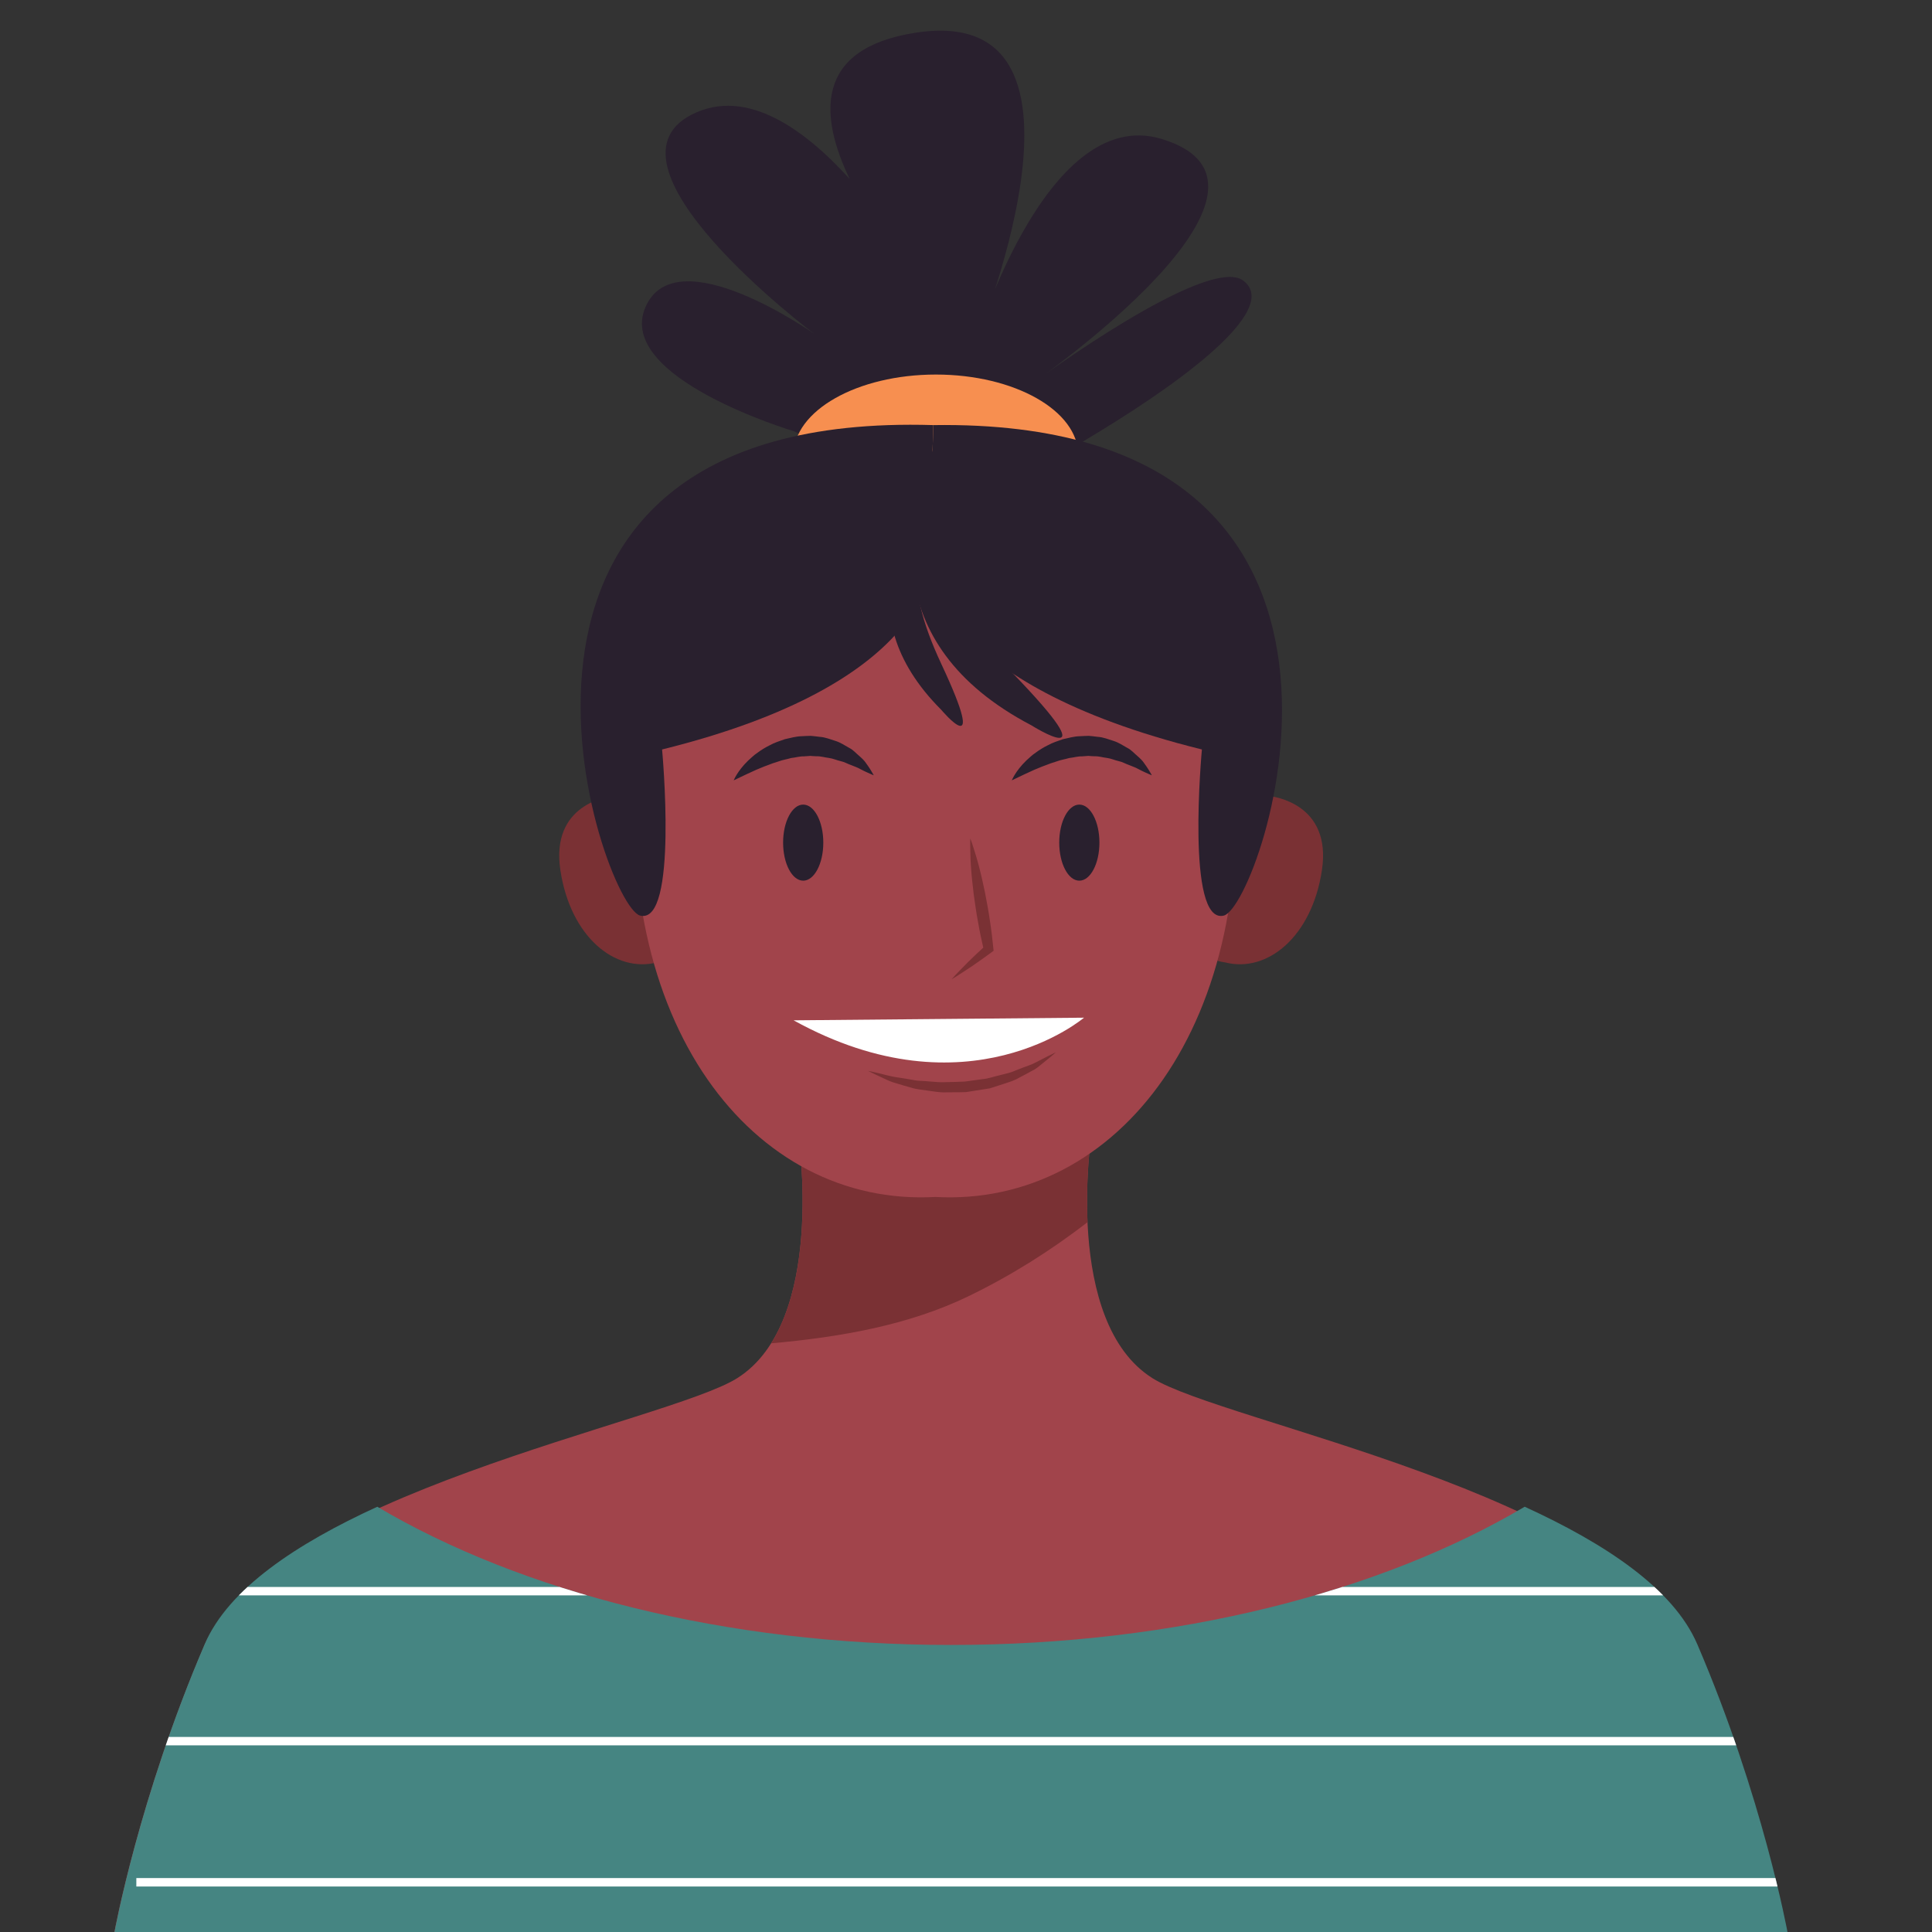
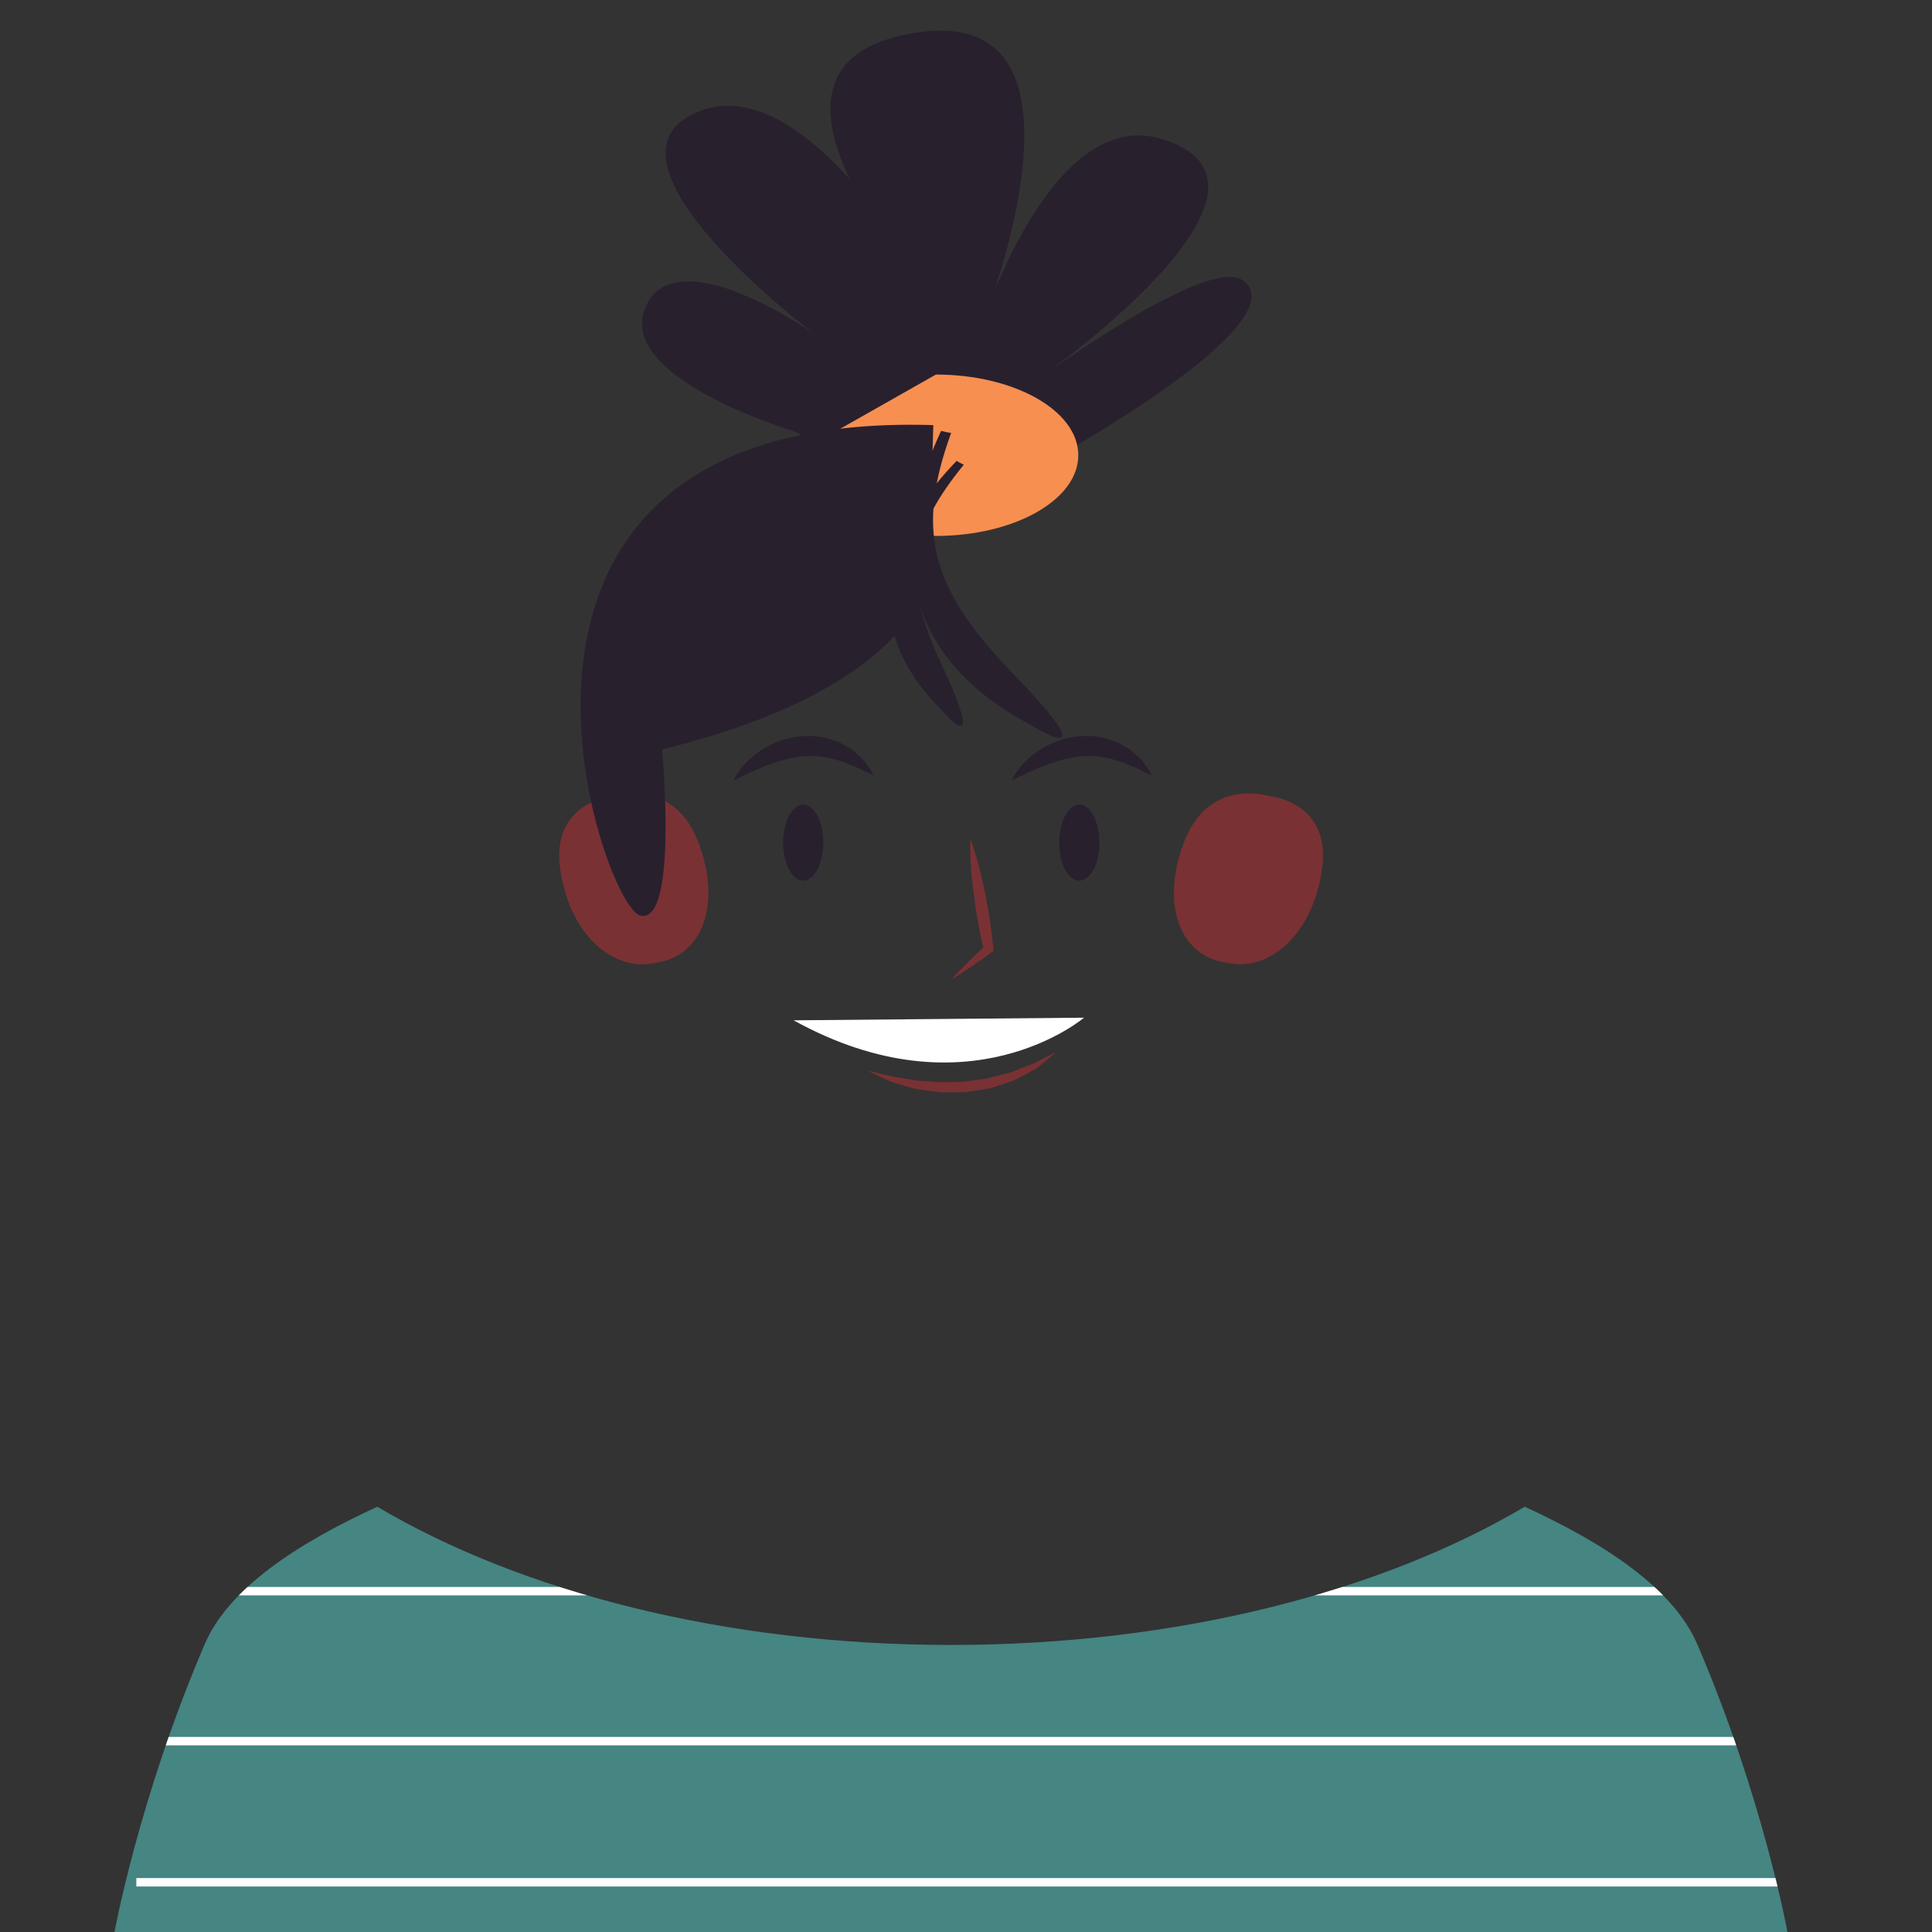
<svg xmlns="http://www.w3.org/2000/svg" width="200" height="200" version="1.1" viewBox="0 0 52.917 52.917">
  <rect x="0" y="0" width="52.917" height="52.917" fill="#333333" stroke="none" />
  <defs>
    <clipPath id="clipPath144">
      <path d="m3160.4 303.23c-21.77 58.5-84.02 105.9-157.53 144.77-131.29-89.602-317.32-145.62-523.8-145.62-206.46 0-392.49 56.012-523.77 145.6-73.51-38.871-135.79-86.242-157.56-144.75-59.9-160.98-82.36-303.23-82.36-303.23h1527.4s-22.46 142.25-82.36 303.23" />
    </clipPath>
  </defs>
  <g transform="matrix(.03 0 0 -.026 -48.325 52.917)">
    <g>
-       <path d="m3149.8 301.01c-59.46 159.8-423.14 236.12-486.83 282.44-81.75 59.461-55.74 256.42-55.74 256.42l-133.79-3.519-133.78 3.519s26.01-196.96-55.74-256.42c-63.69-46.32-427.37-122.64-486.83-282.44-59.46-159.8-81.76-301.01-81.76-301.01h1516.2s-22.3 141.21-81.76 301.01" fill="#a1444b" />
-       <path d="m2314.9 620.15c62.63 6.403 125.59 19.09 180.12 49.59 39.74 22.231 75.53 48.481 108.75 78.032-1.96 50.621 3.49 92.101 3.49 92.101l-133.79-3.519-133.78 3.519s18.51-140.18-24.79-219.72" fill="#7a3134" />
      <path d="m3160.4 303.23c-21.77 58.5-84.02 105.9-157.53 144.77-131.29-89.602-317.32-145.62-523.8-145.62-206.46 0-392.49 56.012-523.77 145.6-73.51-38.871-135.79-86.242-157.56-144.75-59.9-160.98-82.36-303.23-82.36-303.23h1527.4s-22.46 142.25-82.36 303.23" fill="#458582" />
    </g>
    <g clip-path="url(#clipPath144)" fill="#fff">
      <path d="m1735.3 354.61h1473.3v8.859h-1473.3z" />
      <path d="m1735.3 47.949h1513.3v8.852h-1513.3z" />
      <path d="m1668.6 196.63h1633.3v8.859h-1633.3z" />
    </g>
    <g>
      <path d="m2248.8 1146.9c-21.61 67.03-72.77 51.51-77.56 49.9-5.03-0.59-57.91-8.44-48.78-78.28 9.19-70.25 49.96-108.32 88.18-97.14 39.33 6.24 59.9 58.09 38.16 125.52" fill="#7a3134" />
      <path d="m2691.4 1146.9c21.6 67.03 72.77 51.51 77.56 49.9 5.02-0.59 57.91-8.44 48.77-78.28-9.19-70.25-49.95-108.32-88.17-97.14-39.34 6.24-59.9 58.09-38.16 125.52" fill="#7a3134" />
-       <path d="m2736 1252.4c-26.77 293.88-250.18 277.42-271.25 275.2-21.07 2.22-244.49 18.68-271.26-275.2-26.94-295.62 104.74-488.69 271.26-478.07 166.52-10.621 298.19 182.45 271.25 478.07" fill="#a1444b" />
      <path d="m2496.7 1152c1.6-4.73 2.82-9.5 4.13-14.26 1.37-4.76 2.47-9.55 3.6-14.34 2.19-9.58 4.07-19.22 5.77-28.87 1.59-9.67 3.22-19.34 4.39-29.07 1.33-9.71 2.33-19.47 3.17-29.25l0.22-2.53-1.57-1.34c-5.89-5.04-11.9-9.95-17.99-14.79-6.27-4.64-12.29-9.55-18.81-13.93 4.72 6.28 9.95 12.02 14.93 18.03 5.15 5.82 10.39 11.56 15.74 17.17l-1.35-3.87c-1.93 9.62-3.71 19.27-5.15 28.96-1.61 9.67-2.75 19.41-3.93 29.14-1.07 9.74-1.97 19.52-2.55 29.33-0.26 4.91-0.55 9.82-0.56 14.77-0.07 4.94-0.25 9.86-0.04 14.85" fill="#7a3134" />
      <path d="m2335.4 960.41 265.13 2.781s-106.02-104.34-265.13-2.781" fill="#fff" />
      <path d="m2403.4 907.16s2.83-0.609 7.7-1.941c4.85-1.117 11.75-3.84 20.1-5.11 4.15-0.738 8.61-1.519 13.25-2.507 4.57-1.25 9.8-0.864 14.92-1.59 5.19-0.461 10.51-1.16 15.95-0.703 5.43 0.222 10.96 0.191 16.43 0.589 5.44 0.864 10.87 1.731 16.22 2.571 5.45 0.48 10.36 2.781 15.39 4.031 4.92 1.578 9.94 2.52 14.15 4.832 4.32 2.02 8.5 3.809 12.39 5.457 4.01 1.461 7.14 3.731 10.16 5.41 2.99 1.77 5.6 3.313 7.74 4.582 4.35 2.52 6.97 3.867 6.97 3.867s-1.96-2.089-5.62-5.578c-1.86-1.73-4.11-3.84-6.7-6.261-2.64-2.379-5.4-5.457-9.28-7.528-3.69-2.351-7.74-4.902-12.11-7.48-4.21-2.93-9.3-4.621-14.5-6.582-2.6-0.981-5.25-1.969-7.93-2.969l-4.06-1.5-4.29-0.789c-5.75-1.039-11.6-2.09-17.44-3.152-5.92-0.309-11.86-0.161-17.69-0.25-5.86-0.411-11.49 0.941-16.95 1.73-5.44 1.043-10.76 1.359-15.58 3.231-4.87 1.519-9.4 3.109-13.54 4.57-4.25 1.25-7.72 3.121-10.78 4.84-3.09 1.66-5.79 3.101-8.01 4.289-4.42 2.422-6.89 3.941-6.89 3.941" fill="#7a3134" />
    </g>
    <g fill="#29202e">
      <path d="m2325.8 1147.6c0-22.14 8.22-40.08 18.35-40.08s18.35 17.94 18.35 40.08c0 22.13-8.22 40.07-18.35 40.07s-18.35-17.94-18.35-40.07" />
      <path d="m2577.9 1147.6c0-22.14 8.22-40.08 18.35-40.08s18.35 17.94 18.35 40.08c0 22.13-8.22 40.07-18.35 40.07s-18.35-17.94-18.35-40.07" />
      <path d="m2280.7 1213.2s3.18 9.61 13.11 20.76c2.61 2.6 5.22 5.8 8.67 8.4 3.28 2.82 7.02 5.51 11.23 7.87 4 2.68 8.88 4.34 13.62 6.32 5.08 1.24 10.13 3.05 15.61 3.16 2.7 0.15 5.4 0.35 8.08 0.38 2.7-0.25 5.37-0.66 8.02-1.03 5.37-0.34 10.14-2.81 14.84-4.41 4.68-1.74 8.42-4.86 12.18-7.17 3.87-2.24 6.33-5.78 9.06-8.35 2.64-2.69 4.97-5.17 6.44-7.88 1.66-2.53 2.92-4.86 3.97-6.72 2.06-3.78 3.01-6 3.01-6s-2.33 1.07-6.04 3.04c-1.83 1-4.07 2.16-6.42 3.64-2.29 1.59-5.32 2.65-8.28 4.12-3.12 1.2-6.02 3.32-9.6 4.17-3.51 0.93-6.86 2.73-10.6 3.32-3.74 0.47-7.35 1.91-11.23 1.75-1.91 0.1-3.83 0.17-5.74 0.4l-5.81-0.48c-3.91 0.16-7.75-1.33-11.66-1.74-3.77-1.33-7.72-1.92-11.35-3.53-3.73-1.29-7.33-2.73-10.73-4.33-3.5-1.37-6.63-3.17-9.76-4.52-3.03-1.6-5.81-3.07-8.28-4.37-2.51-1.38-4.7-2.58-6.5-3.56-3.72-2.06-5.84-3.24-5.84-3.24" />
      <path d="m2534.6 1213.2s3.19 9.61 13.11 20.76c2.61 2.6 5.22 5.8 8.68 8.4 3.28 2.82 7.01 5.51 11.22 7.87 4 2.68 8.89 4.34 13.63 6.32 5.07 1.24 10.13 3.05 15.6 3.16 2.7 0.15 5.4 0.35 8.09 0.38 2.69-0.25 5.37-0.66 8.01-1.03 5.37-0.34 10.15-2.81 14.84-4.41 4.69-1.74 8.42-4.86 12.19-7.17 3.87-2.24 6.33-5.78 9.06-8.35 2.64-2.69 4.96-5.17 6.43-7.88 1.67-2.53 2.93-4.86 3.98-6.72 2.05-3.78 3.01-6 3.01-6s-2.34 1.07-6.05 3.04c-1.83 1-4.06 2.16-6.42 3.64-2.28 1.59-5.32 2.65-8.28 4.12-3.11 1.2-6.01 3.32-9.59 4.17-3.52 0.93-6.87 2.73-10.6 3.32-3.75 0.47-7.35 1.91-11.24 1.75-1.91 0.1-3.82 0.17-5.74 0.4l-5.81-0.48c-3.91 0.16-7.74-1.33-11.65-1.74-3.77-1.33-7.73-1.92-11.36-3.53-3.72-1.29-7.33-2.73-10.72-4.33-3.51-1.37-6.64-3.17-9.77-4.52-3.03-1.6-5.81-3.07-8.27-4.37-2.51-1.38-4.7-2.58-6.51-3.56-3.71-2.06-5.84-3.24-5.84-3.24" />
      <path d="m2335.4 1581.1s-163.26 55.97-135.27 130.6c27.98 74.64 153.92-27.98 153.92-27.98s-209.9 181.91-107.28 233.22 219.23-200.57 219.23-200.57-205.24 251.88-18.66 284.53 51.31-335.84 51.31-335.84 65.31 261.21 172.59 223.89c142.21-49.46-116.61-256.54-116.61-256.54s158.59 135.27 191.24 107.28-45.31-98.57-130.6-158.59c-125.95-88.63-125.95-83.96-279.87 0" />
    </g>
-     <path d="m2335.3 1555.7c0-46.94 58.2-85 130-85s130 38.06 130 85c0 46.95-58.2 85-130 85s-130-38.05-130-85" fill="#f78f50" />
+     <path d="m2335.3 1555.7c0-46.94 58.2-85 130-85s130 38.06 130 85c0 46.95-58.2 85-130 85" fill="#f78f50" />
    <g fill="#29202e">
      <path d="m2459.1 1436.8s1.21-121.06-243.79-191.06c0 0 15-185-20-175s-192.76 532.85 267.63 516.71l-3.84-150.65" />
-       <path d="m2459.1 1436.8s4.06-121.06 249.06-191.06c0 0-15-185 20-175s188.26 524.39-265.22 516.71l-3.84-150.65" />
      <path d="m2534.4 1327.3c-75.86 90.31-86.63 151.85-55.18 251.87-3.21 0.53-6.28 1.23-9.16 2.2-33.88-83.56-60.99-223.53 82.46-310.22 0 0 74.26-53.84-18.12 56.15" />
      <path d="m2470.3 1335.7c-36.31 89.43-29.19 140.06 20.49 210.03-2.36 1.22-4.58 2.54-6.58 4.01-47.42-56.52-103.79-158.68-13.94-262.32 0 0 44.25-60.63 0.03 48.28" />
    </g>
  </g>
</svg>